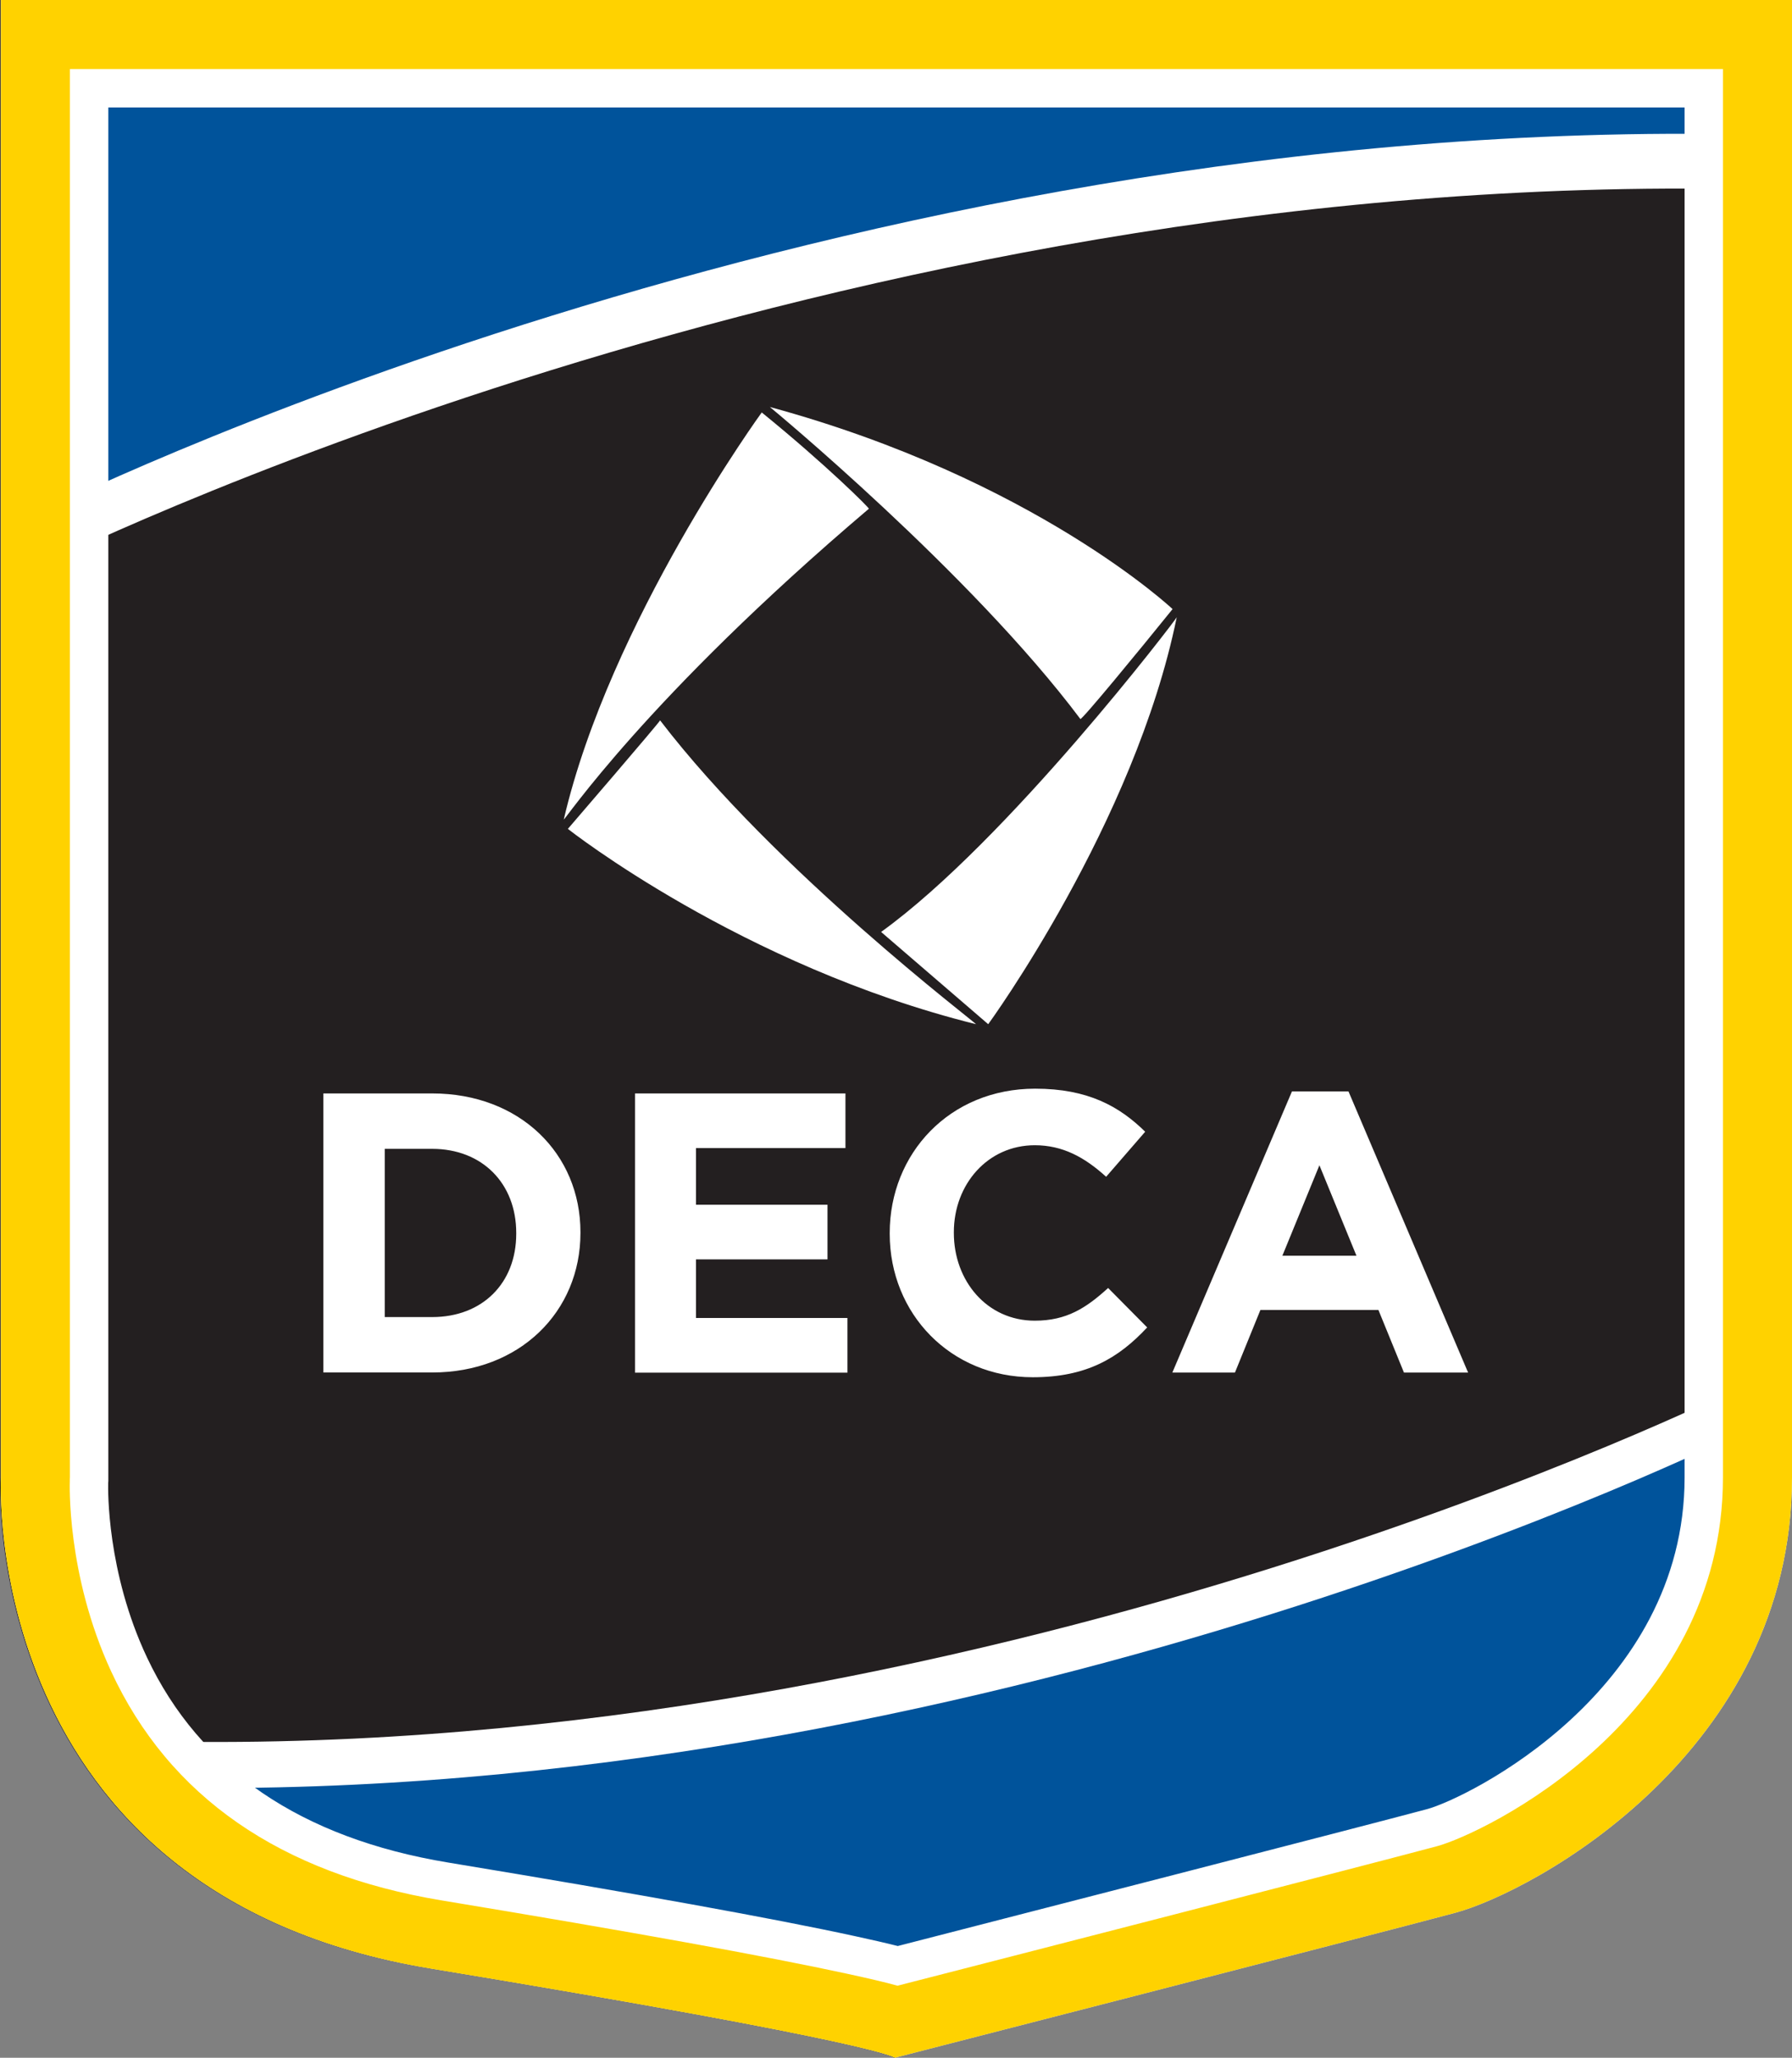
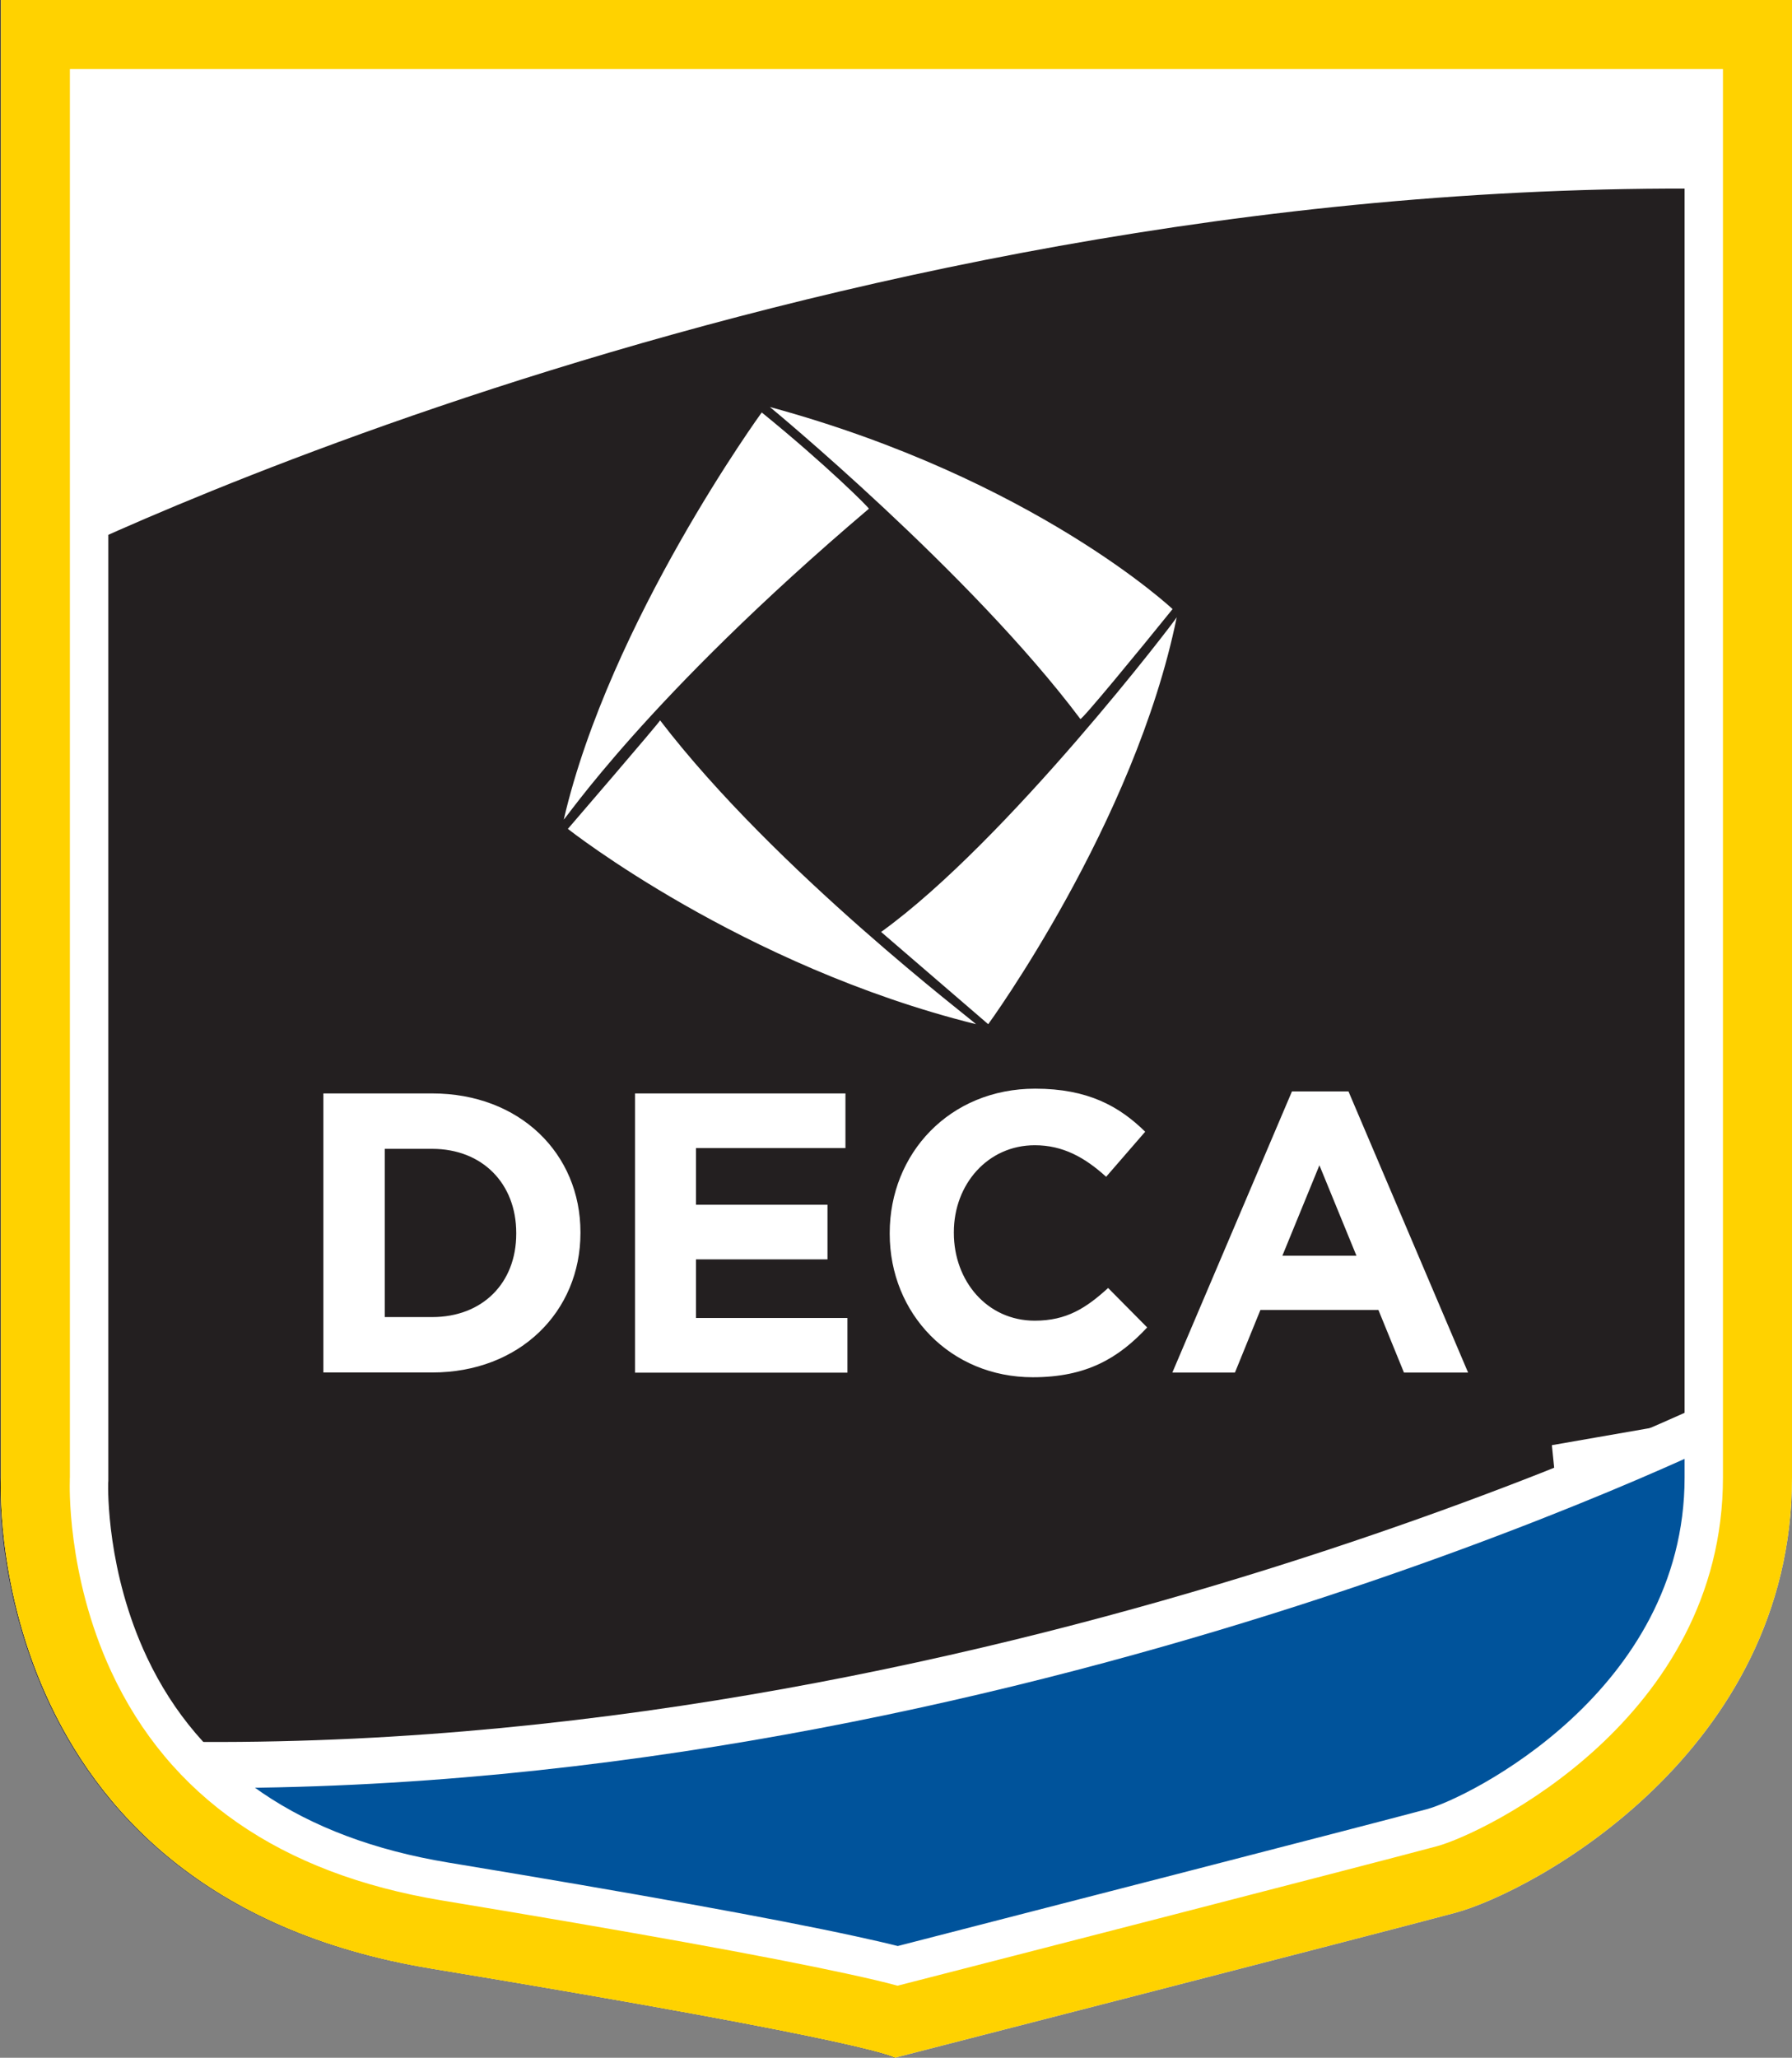
<svg xmlns="http://www.w3.org/2000/svg" id="Layer_2" data-name="Layer 2" viewBox="0 0 233.58 268.12">
  <rect x="0" y="0" width="233.58" height="268.12" fill="#808080" stroke="none" />
  <defs>
    <style>
      .cls-1 {
        fill: #00539b;
      }

      .cls-2 {
        fill: #fff;
      }

      .cls-3 {
        fill: #ffd200;
      }

      .cls-4 {
        fill: #231f20;
      }
    </style>
  </defs>
  <g id="Layer_1-2" data-name="Layer 1">
    <g>
      <path class="cls-4" d="M.03,0V192.5s-3,54.25,56,64,60.5,11.62,60.5,11.62c0,0,62.75-16.12,73-18.87s43.96-21,43.96-56.75V0H.03Z" />
      <path class="cls-2" d="M225.76,181.21s-93.4,46.27-199.4,45.76c-6.39-.51-7.87-.1-7.87-.1l-.28,3.62s12.76,19.34,97.23,29.03c-.77,0,23.48-4.08,23.48-4.08l27.3-7.91,22.71-6.63,23.73-14.29,15.06-26.1-1.96-19.29Z" />
-       <path class="cls-2" d="M225.76,184.21s-93.4,46.27-199.4,45.76c-6.39-.51-7.87-.1-7.87-.1l-.28,3.62s12.76,19.34,97.23,29.03c-.77,0,23.48-4.08,23.48-4.08l27.3-7.91,22.71-6.63,23.73-14.29,15.06-26.1-1.96-19.29Z" />
+       <path class="cls-2" d="M225.76,184.21s-93.4,46.27-199.4,45.76c-6.39-.51-7.87-.1-7.87-.1l-.28,3.62s12.76,19.34,97.23,29.03l27.3-7.91,22.71-6.63,23.73-14.29,15.06-26.1-1.96-19.29Z" />
      <path class="cls-1" d="M225.76,187.21s-93.4,46.27-199.4,45.76c-6.39-.51-7.87-.1-7.87-.1l-.28,3.62s12.76,19.34,97.23,29.03c-.77,0,23.48-4.08,23.48-4.08l27.3-7.91,22.71-6.63,23.73-14.29,15.06-26.1-1.96-19.29Z" />
      <path class="cls-2" d="M5.01,12.17v61.75S108.58,21.87,228.56,24.68c.26-.26,0-12.5,0-12.5H5.01Z" />
      <path class="cls-2" d="M5.01,8.17v61.75S108.58,17.87,228.56,20.68c.26-.26,0-12.5,0-12.5H5.01Z" />
-       <path class="cls-1" d="M5.2,5.04v61.76S108.77,14.74,228.75,17.54c.25-.26,0-12.5,0-12.5H5.2Z" />
      <path class="cls-2" d="M219.58,14V192.5c0,27.91-28.37,41.83-33.59,43.23-8.59,2.3-55.13,14.27-68.97,17.83-1.61-.41-3.44-.82-5.55-1.28-10.51-2.29-28.37-5.52-53.07-9.6-19.16-3.17-32.36-12.15-39.23-26.7-5.27-11.16-5.09-21.92-5.07-22.76l.02-.25V14H219.58M233.58,0H.12V192.5s-3,54.25,56,64,60.5,11.62,60.5,11.62c0,0,62.75-16.12,73-18.87s43.96-21,43.96-56.75V0h0Z" />
      <path class="cls-3" d="M224.58,9V192.5c0,31.44-31.16,46.41-37.29,48.06-8.9,2.39-58.32,15.1-70.3,18.17-1.69-.47-3.82-.96-6.58-1.56-10.43-2.27-28.2-5.48-52.82-9.55-21.04-3.48-35.54-13.52-43.11-29.86-5.86-12.66-5.38-24.69-5.38-24.77v-.25s.01-.25,.01-.25V9H224.58M233.58,0H.12V192.5s-3,54.25,56,64,60.5,11.62,60.5,11.62c0,0,62.75-16.12,73-18.87s43.96-21,43.96-56.75V0h0Z" />
      <path class="cls-2" d="M140.82,93.68c-14.32-19.09-40.47-40.65-40.47-40.65,34.46,9.37,52.49,26.33,52.49,26.33-4.42,5.48-11.84,14.49-12.02,14.32Zm-41.53-39.94s-19.79,27.22-25.8,53.02c0,.35,10.6-15.73,39.76-40.47,.18,0-5.48-5.66-13.96-12.55Zm-25.27,54.26s22.62,17.85,53.2,25.45c0-.18-26.16-19.97-41.18-39.59,0,.18-12.02,14.14-12.02,14.14Zm40.83,13.43l13.96,12.02s19.09-26.16,24.57-53.02c0,.18-22.09,29.16-38.53,41Zm-72.7,21.04h14.18c11.43,0,19.33,7.85,19.33,18.08v.1c0,10.24-7.9,18.18-19.33,18.18h-14.18v-36.37Zm8,7.22v21.92h6.18c6.54,0,10.96-4.41,10.96-10.86v-.1c0-6.44-4.42-10.96-10.96-10.96h-6.18Zm32.62-7.22h27.43v7.12h-19.48v7.38h17.14v7.12h-17.14v7.64h19.74v7.12h-27.69v-36.37Zm33.2,18.29v-.1c0-10.34,7.79-18.81,18.96-18.81,6.86,0,10.96,2.29,14.34,5.61l-5.09,5.87c-2.81-2.55-5.66-4.11-9.3-4.11-6.13,0-10.55,5.09-10.55,11.33v.1c0,6.23,4.31,11.43,10.55,11.43,4.16,0,6.7-1.66,9.56-4.26l5.09,5.14c-3.74,4-7.9,6.49-14.91,6.49-10.7,0-18.65-8.26-18.65-18.7Zm52.42-18.55h7.38l15.59,36.63h-8.36l-3.33-8.16h-15.38l-3.32,8.16h-8.16l15.59-36.63Zm8.42,21.41l-4.83-11.79-4.83,11.79h9.66Z" />
    </g>
  </g>
</svg>